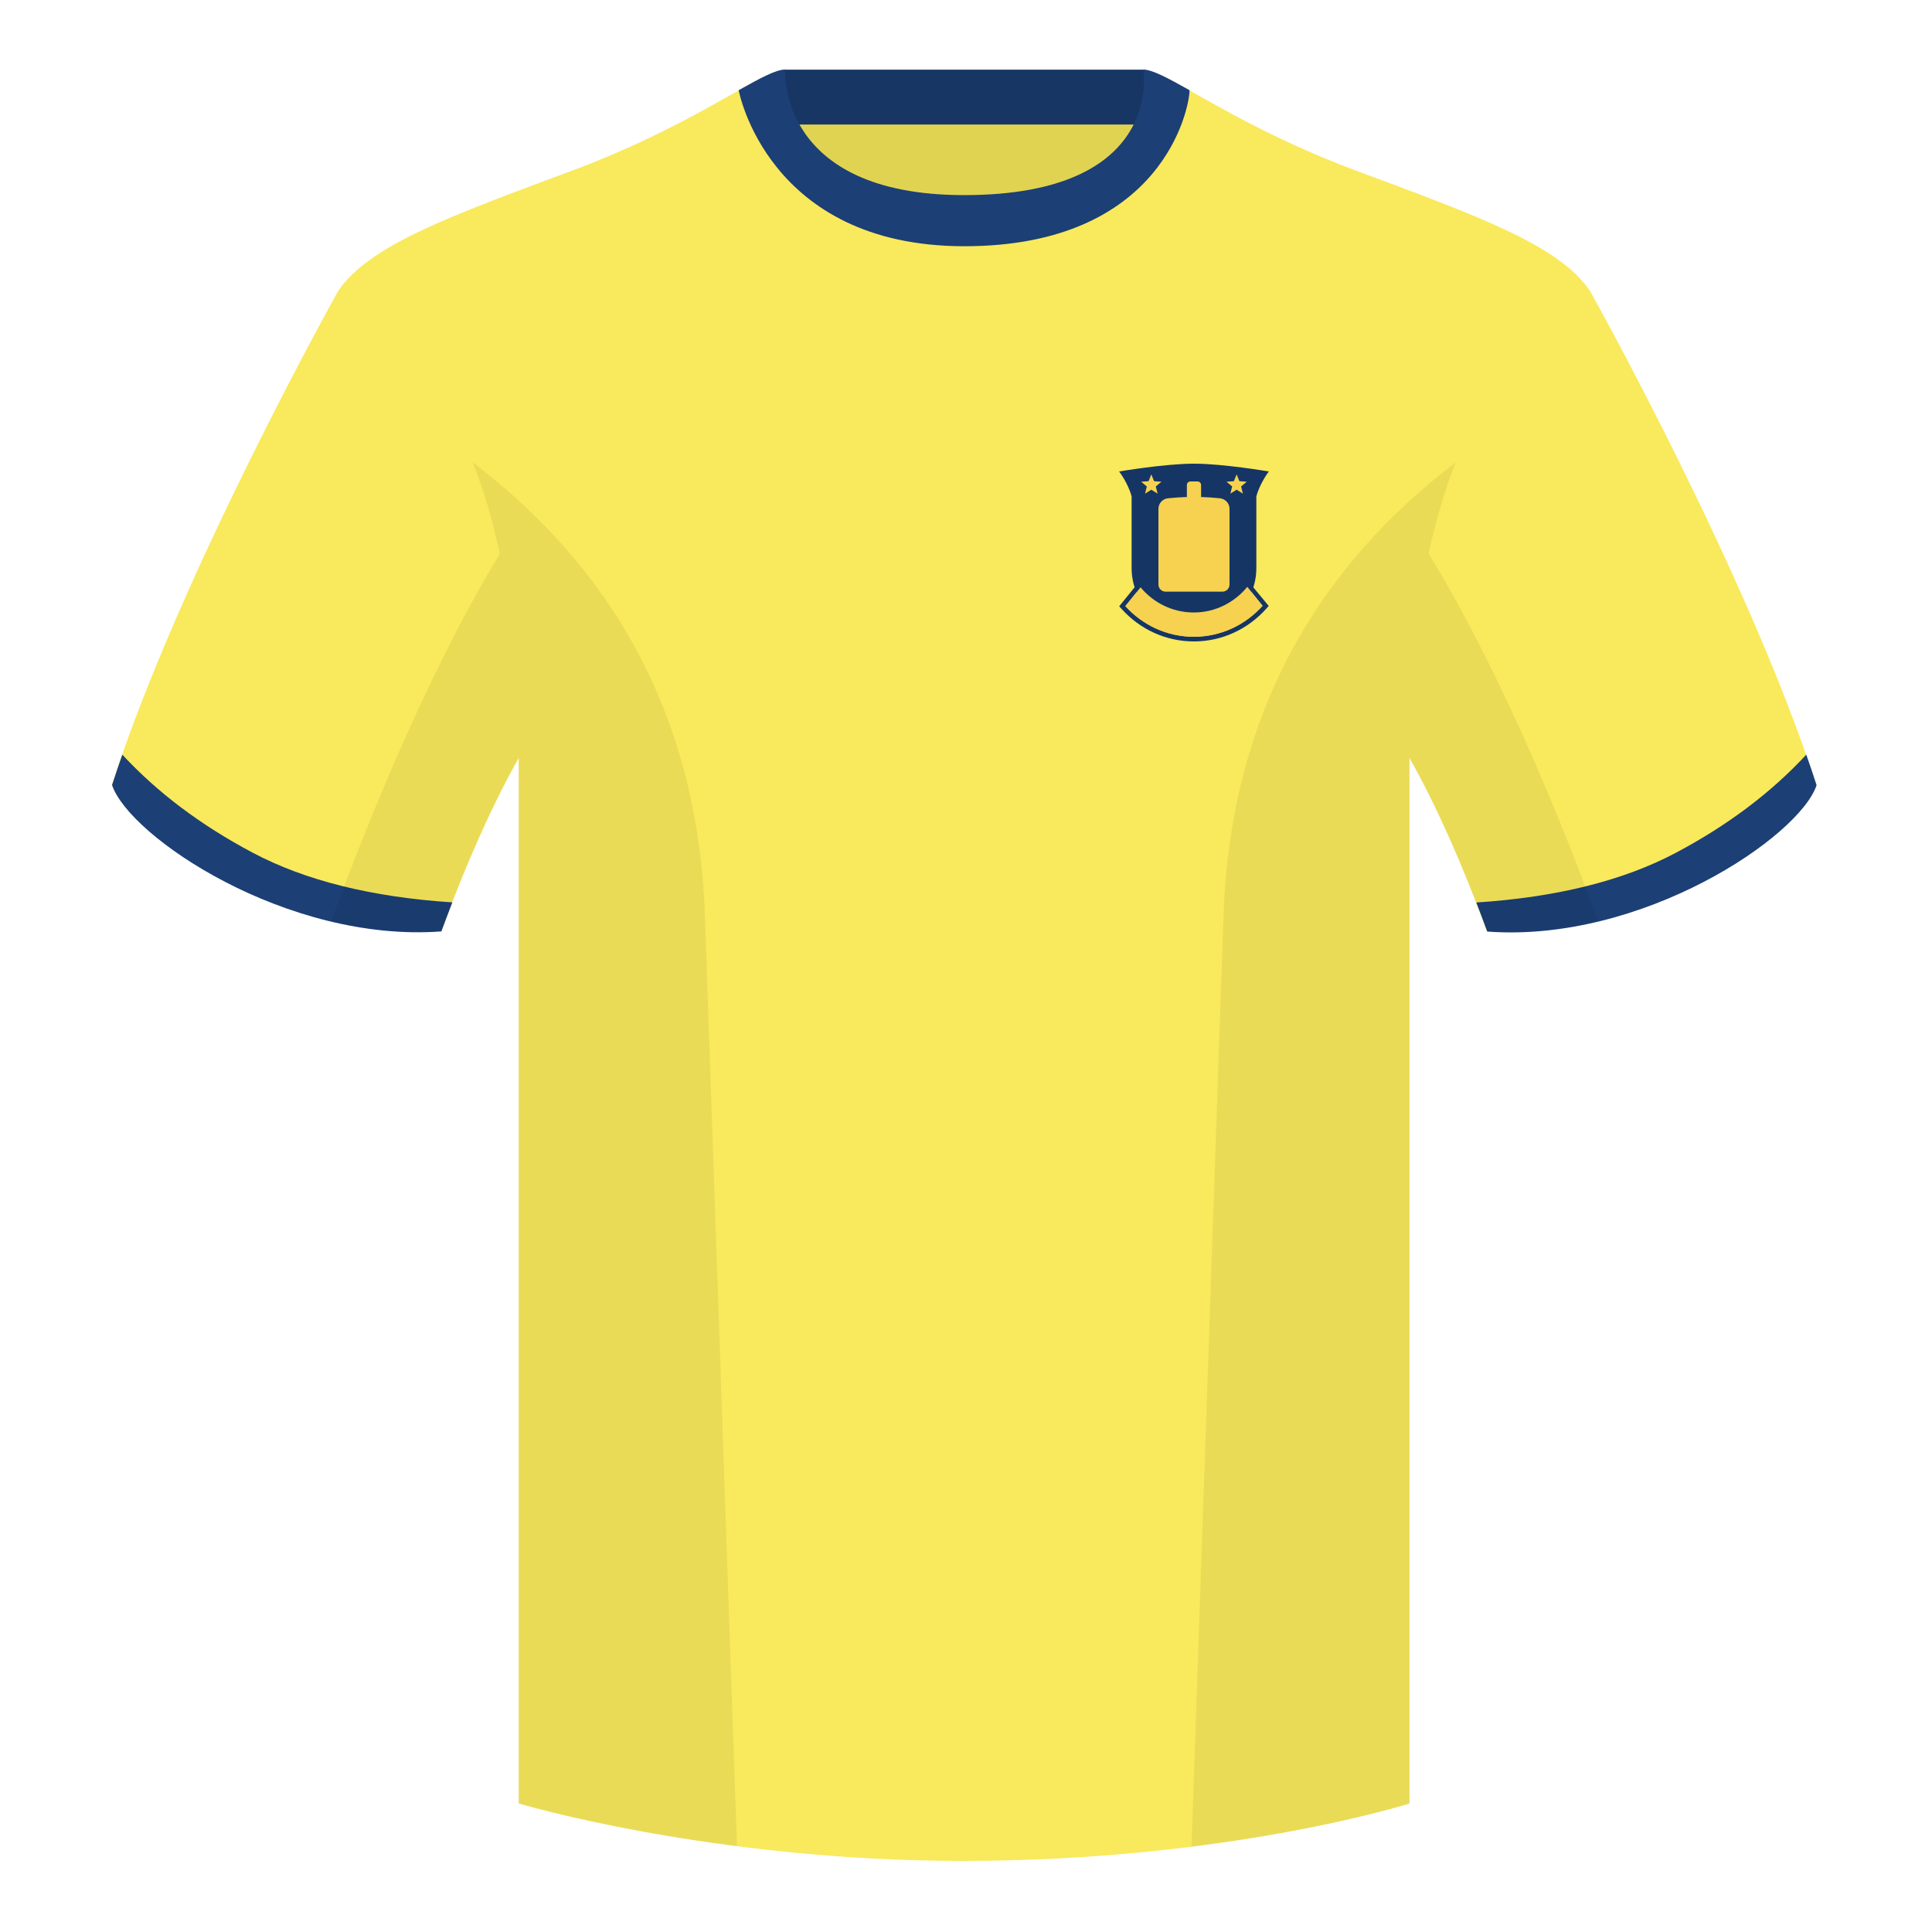
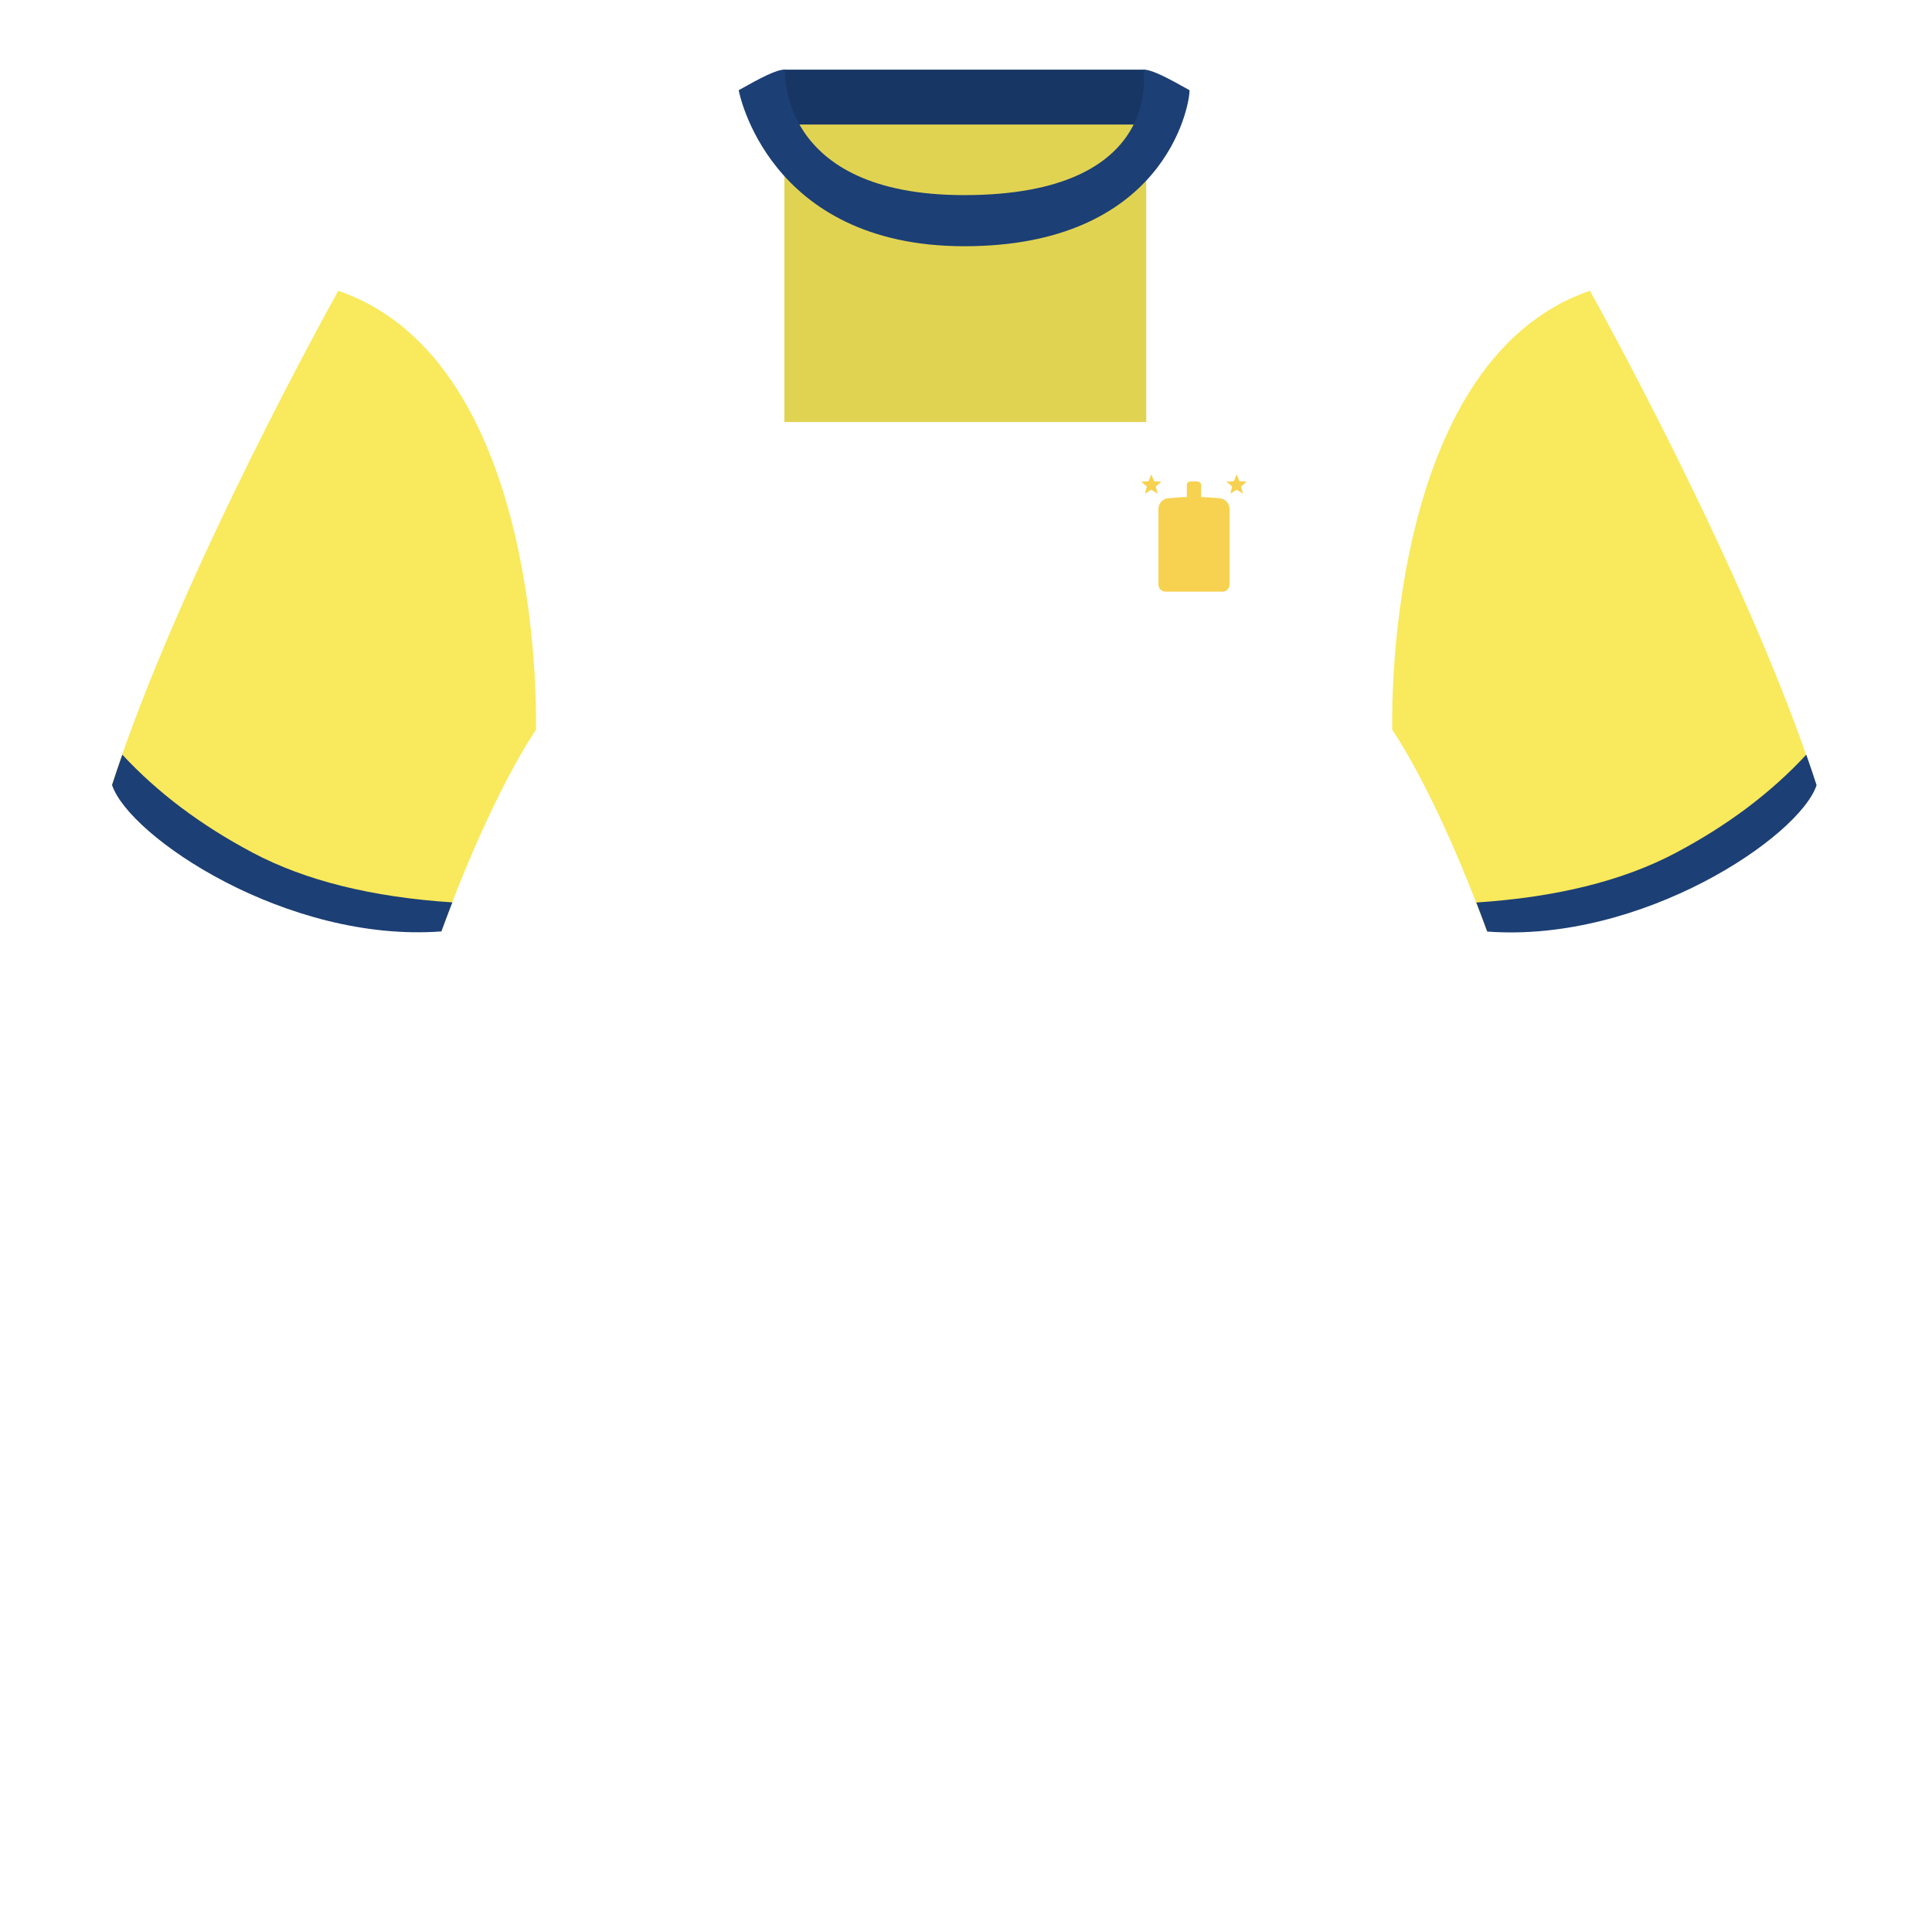
<svg xmlns="http://www.w3.org/2000/svg" width="500" height="500" viewBox="0 0 500 500" fill="none">
  <path fill-rule="evenodd" clip-rule="evenodd" d="M203.004 109.223h93.643V21.928h-93.643v87.295z" fill="#E1D352" />
  <path fill-rule="evenodd" clip-rule="evenodd" d="M202.863 32.228h93.459v-14.2h-93.459v14.2z" fill="#183664" />
  <path fill-rule="evenodd" clip-rule="evenodd" d="M87.547 75.258S46.785 148.059 29 203.029c4.445 13.375 45.208 40.86 85.232 37.885 13.34-36.4 24.46-52 24.46-52s2.963-95.085-51.145-113.656zm323.926 0s40.763 72.8 58.547 127.77c-4.444 13.375-45.207 40.86-85.232 37.885-13.339-36.4-24.459-52-24.459-52s-2.964-95.085 51.144-113.656z" fill="#F9E95C" />
-   <path fill-rule="evenodd" clip-rule="evenodd" d="M249.51 57.703c-50.081 0-47.798-39.469-48.742-39.14-7.516 2.619-24.133 14.937-52.439 25.495-31.873 11.885-52.626 19.315-60.782 31.2 11.115 8.915 46.694 28.97 46.694 120.344v271.14s49.658 14.856 114.885 14.856c68.929 0 115.649-14.856 115.649-14.856v-271.14c0-91.375 35.579-111.43 46.699-120.344-8.157-11.885-28.91-19.315-60.782-31.2-28.36-10.577-44.982-22.919-52.479-25.509-.927-.32 4.178 39.154-48.703 39.154z" fill="#F9E95C" />
  <path fill-rule="evenodd" clip-rule="evenodd" d="M467.463 195.302c.936 2.667 1.827 5.303 2.667 7.9-4.445 13.375-45.208 40.86-85.232 37.885-.958-2.614-1.904-5.12-2.836-7.52 20.796-1.358 37.994-5.637 51.595-12.837 13.428-7.109 24.697-15.585 33.806-25.428zm-435.808 0c9.103 9.828 20.361 18.291 33.772 25.392 13.611 7.205 30.824 11.485 51.639 12.84-.931 2.399-1.877 4.904-2.834 7.516-40.024 2.975-80.787-24.51-85.232-37.885.836-2.584 1.723-5.209 2.655-7.863zM307.853 23.345c-5.772-3.24-9.728-5.345-12.008-5.345 0 0 5.882 32.495-46.335 32.495-48.52 0-46.335-32.495-46.335-32.495-2.28 0-6.236 2.105-12.003 5.345 0 0 7.368 40.38 58.403 40.38 51.478 0 58.278-35.895 58.278-40.38z" fill="#1C3F75" />
-   <path fill-rule="evenodd" clip-rule="evenodd" d="M413.583 238.323c-9.288 2.238-19.065 3.316-28.798 2.592-8.198-22.369-15.557-36.883-20.013-44.748v270.577s-21.102 6.71-55.866 11.111l-.544-.06c1.881-54.795 5.722-166.47 8.276-240.705 2.056-59.755 31.085-95.29 60.099-117.44-2.675 6.781-5.071 14.606-6.999 23.667 7.354 11.852 24.436 42.069 43.831 94.964.005.014.01.028.014.042zM190.715 477.795c-34.247-4.401-56.476-11.051-56.476-11.051V196.172c-4.456 7.867-11.814 22.379-20.01 44.743-9.633.716-19.308-.332-28.51-2.524.005-.032.012-.064.02-.096 19.377-52.848 36.305-83.066 43.609-94.944-1.928-9.075-4.327-16.912-7.006-23.701 29.014 22.15 58.044 57.685 60.099 117.44 2.554 74.235 6.396 185.91 8.276 240.705h-.002z" fill="#000" fill-opacity=".06" />
-   <path fill-rule="evenodd" clip-rule="evenodd" d="M309.001 163.175c8.914 0 16.14-7.226 16.14-16.14v-18.561c.928-3.469 3.228-6.456 3.228-6.456S316.606 120 309.001 120c-7.605 0-19.368 2.018-19.368 2.018s2.3 2.987 3.228 6.456v18.561c0 8.914 7.226 16.14 16.14 16.14z" fill="#153565" />
-   <path fill-rule="evenodd" clip-rule="evenodd" d="M295.166 150.092l.944 1.132c3.108 3.729 7.701 6.077 12.83 6.077 5.179 0 9.818-2.399 12.923-6.191l.855-1.089.082 1.856c-.26.318-.53.626-.81.925-3.293 3.518-7.921 5.71-13.05 5.71-5.075 0-9.655-2.143-12.944-5.597-.282-.295-.554-.601-.816-.916l-3.934 4.862c4.418 4.875 10.723 7.928 17.719 7.928 7.038 0 13.371-3.086 17.789-8.013l-3.954-4.899-.082-1.856 5.625 6.796-.687.767c-4.635 5.168-11.289 8.416-18.691 8.416-7.358 0-13.982-3.213-18.616-8.326l-.697-.769 5.514-6.813z" fill="#153565" />
-   <path d="M322.796 151.877c-3.32 4.055-8.296 6.635-13.86 6.635-5.509 0-10.436-2.525-13.759-6.513l-3.935 4.862c4.419 4.875 10.723 7.928 17.72 7.928 7.038 0 13.37-3.086 17.789-8.013l-3.955-4.899z" fill="#F7D250" />
  <path d="M308.081 124.6c-.508 0-.92.412-.92.92v3.108c-1.584.047-3.19.155-4.875.324-1.411.141-2.485 1.328-2.485 2.746v19.582c0 1.016.824 1.84 1.84 1.84h14.72c1.016 0 1.84-.824 1.84-1.84v-19.582c0-1.418-1.075-2.605-2.486-2.746-1.686-.169-3.292-.277-4.874-.324v-3.108c0-.508-.412-.92-.92-.92h-1.84zm-10.122-1.84l.717 1.773 1.908.134-1.465 1.23.462 1.856-1.622-1.013-1.622 1.013.462-1.856-1.465-1.23 1.908-.134.717-1.773zm22.082 0l.717 1.773 1.908.134-1.465 1.23.463 1.856-1.623-1.013-1.622 1.013.462-1.856-1.465-1.23 1.908-.134.717-1.773z" fill="#F7D250" />
</svg>